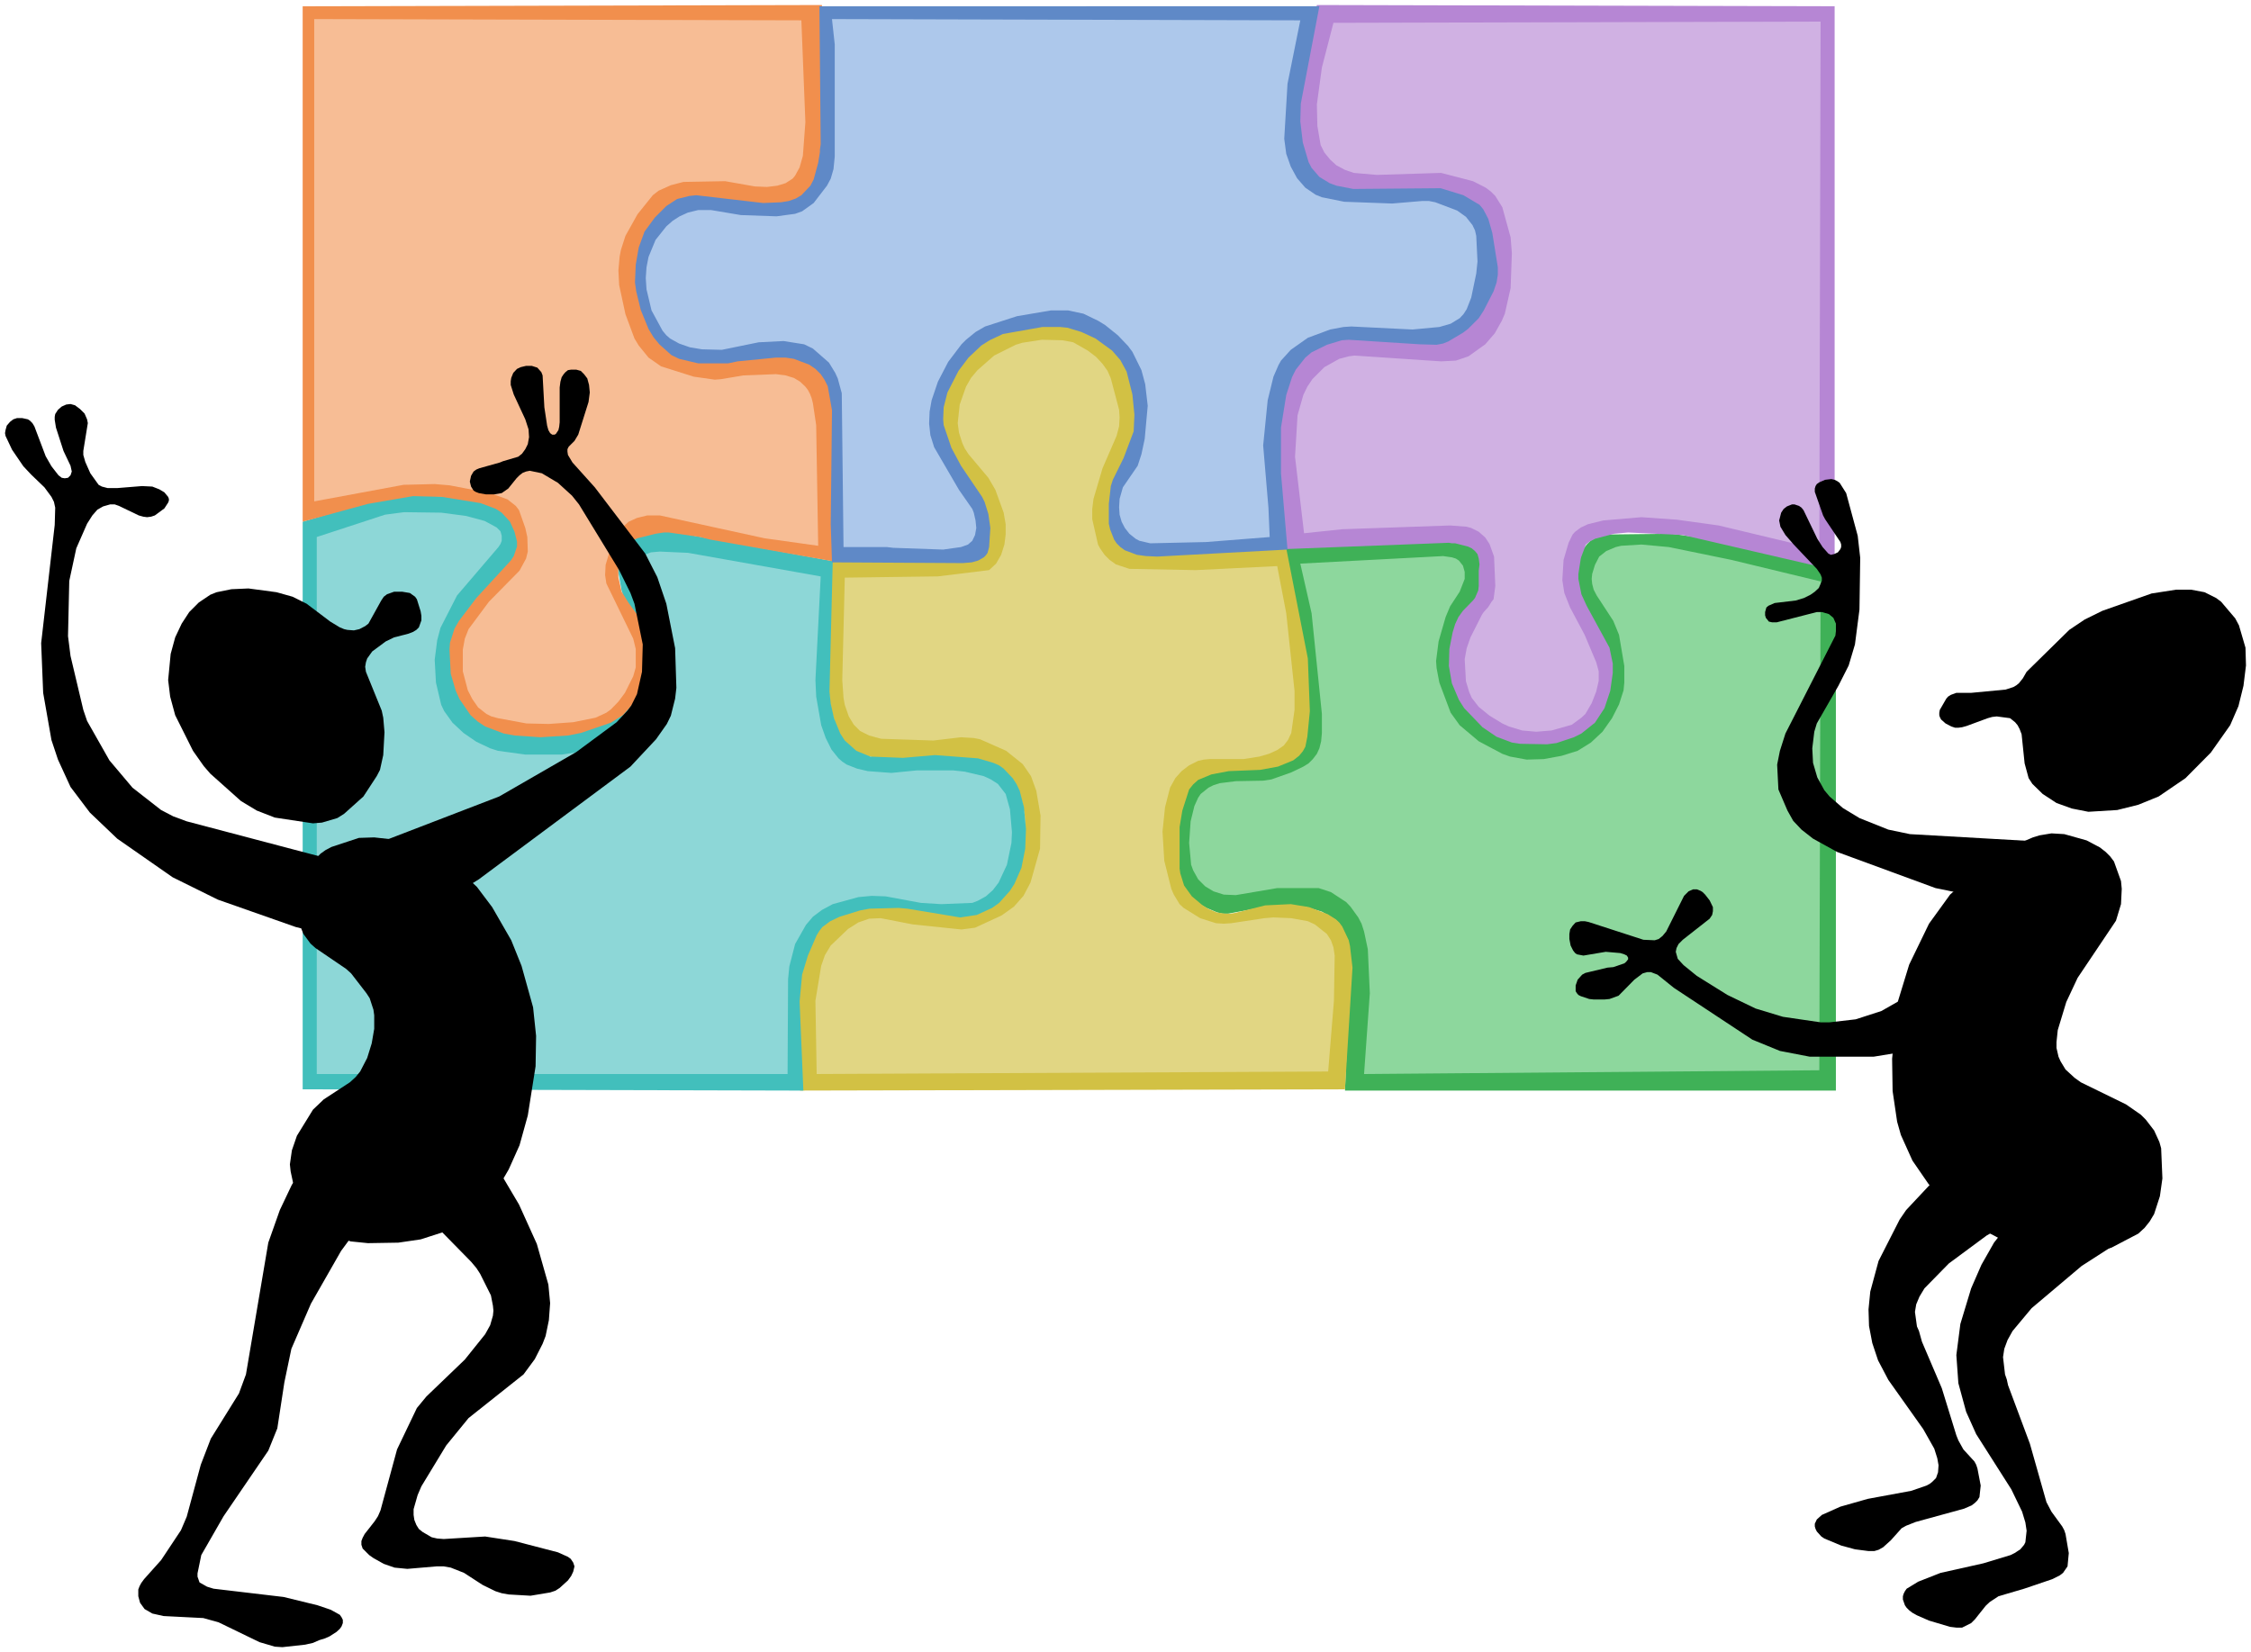
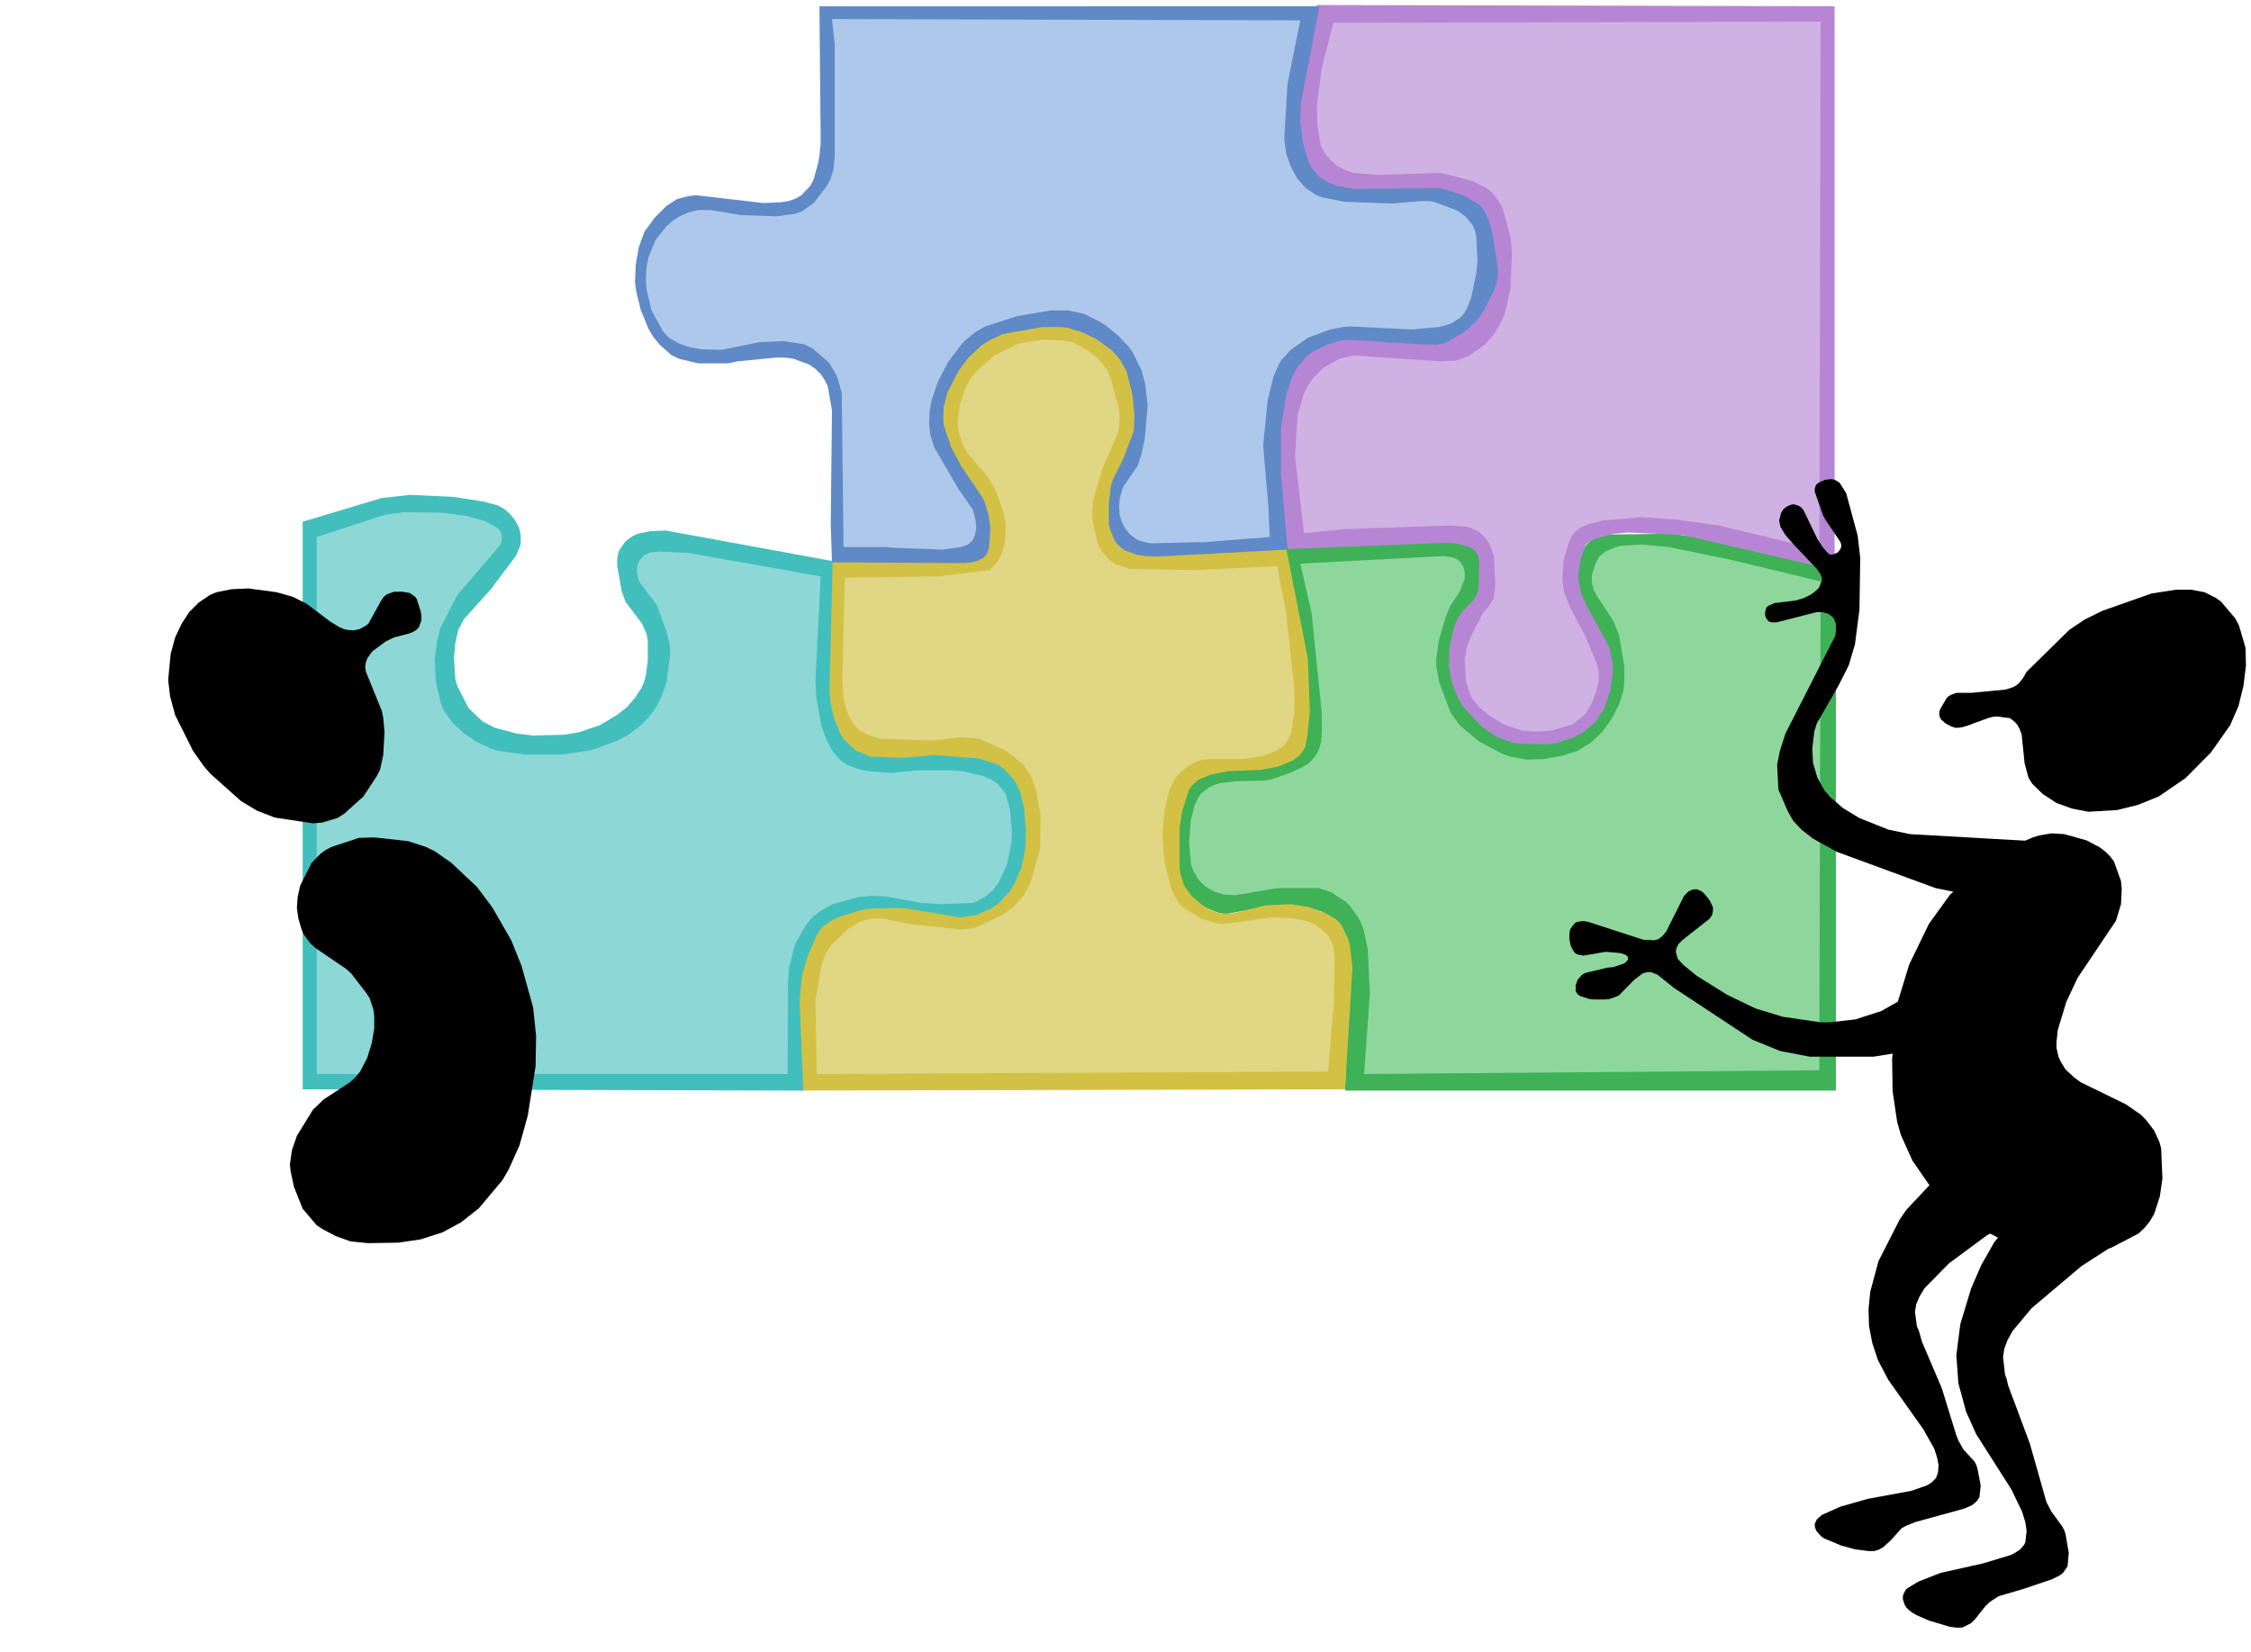
<svg xmlns="http://www.w3.org/2000/svg" width="597.933" height="438.933" fill-rule="evenodd" stroke-linecap="round" preserveAspectRatio="none" viewBox="0 0 8969 6584">
  <style>.pen1{stroke:none}.brush13{fill:#000}</style>
  <path d="m6405 2130-50 15-18 10-15 15-13 18-8 18-18 76v33l16 61 25 60 71 122 16 53 5 59-5 61-13 58-10 28-13 23-15 20-43 40-51 31-56 20-56 8-64-3-33-5-94-30-48-33-41-43-48-76-28-74-5-25-2-48 5-49 10-43 7-20 11-18 66-86 7-18 18-76-3-71-7-28-15-23-18-17-26-13-30-5-696 30 76 386 13 340-3 22-5 18-15 31-23 22-48 26-21 7-25 5-165 8-33 5-26 8-81 43-31 33-20 45-20 114-3 92 5 81 18 61 15 23 36 38 43 25 43 18 21 5h22l140-26 102-5 71 5 61 18 53 31 16 15 23 43 15 63 5 79-20 482h1956V2277l-315-102-338-48-257 3z" class="pen1" style="fill:#3fb157" />
  <path d="m6540 2170-81 5-21 5-38 16-28 22-17 33-11 36-2 20 2 20 6 23 12 23 66 101 23 56 21 124v66l-3 31-18 56-28 55-38 54-46 43-53 33-64 20-71 13-68 2-66-12-31-11-94-50-76-64-36-50-45-120-11-58-2-28 10-78 28-97 18-43 38-58 20-51v-28l-7-25-16-20-12-8-16-5-35-5-569 30 45 198 41 401v76l-3 33-7 28-10 22-16 21-17 17-21 13-48 23-79 28-33 5-109 2-64 8-25 8-20 10-31 25-10 15-15 33-15 61-6 86 8 87 8 22 20 36 28 28 33 20 41 13 48 2 165-28h165l49 16 61 40 17 18 31 43 13 25 10 31 15 71 8 175-23 322 1814-15 5-1948-356-86-249-51-109-10z" class="pen1" style="fill:#8dd79d" />
  <path d="m3765 1569-15 109 8 56 7 28 115 180 10 20 10 15 25 56 5 31v17l3 23v46l-5 20-8 20-10 18-15 13-21 8-55 10-509-3-12 474 12 114 28 92 21 35 28 31 35 22 92 23 78 8 178-15 82 7 99 23 40 23 18 15 15 18 28 43 21 48 10 53 2 64-7 71-15 71-26 58-33 46-46 38-50 25-59 18-30 2-36-2-188-41h-36l-150 23-99 36-25 17-20 21-33 50-11 28-38 137-5 69 10 365 2171-5 30-485-10-86-5-23-26-55-12-16-13-12-33-21-74-28-73-12-102 5-120 30-20 3h-20l-33-5-31-13-25-15-43-36-31-43-15-48-3-20v-165l11-66 27-84 16-20 20-18 53-22 69-13 125-5 71-13 61-25 23-18 15-18 10-18 8-40 10-102-8-210-86-439-265 16h-299l-31-5-43-16-26-20-12-25-10-31-5-35 5-89 17-71 11-25 28-48 30-82 8-63-5-112-16-76-12-33-16-30-43-51-25-20-59-38-63-25-33-8-69-8-76 5-109 26-31 12-58 36-26 20-51 51-38 51-15 25-23 53z" class="pen1" style="fill:#d2c144" />
  <path d="m3366 2302-10 408 5 71 5 28 16 46 20 33 25 25 36 18 48 13 208 7 110-13 51 3 25 5 104 46 66 53 33 48 21 58 17 99-2 132-38 135-28 53-38 43-49 35-106 49-54 7-193-20-129-25-46 2-43 15-41 26-69 66-23 38-15 43-23 139 5 292 2038-10 23-282 3-180-5-33-10-28-16-25-48-38-28-13-66-12-71-3-36 3-132 20-30 2-31-2-63-20-66-41-16-15-23-38-10-23-28-112-7-116 10-97 20-78 21-38 25-28 30-23 36-18 23-5 23-2h134l64-10 38-11 33-15 26-18 17-22 13-28 13-92v-76l-33-309-36-188-325 16-264-5-54-18-25-18-20-20-18-26-8-15-23-101v-41l5-40 36-122 56-129 10-38 2-36-2-30-33-125-13-30-20-28-26-28-33-25-58-33-43-8-82-2-78 12-26 8-86 43-66 58-26 31-20 35-25 71-8 74 5 38 13 41 10 22 15 23 79 94 28 48 33 91 8 46v41l-5 40-13 41-20 35-28 26-204 25-371 5z" class="pen1" style="fill:#e1d683" />
  <path d="m2469 2190-7 18-3 23v23l18 101 15 43 66 87 18 40 5 26v83l-8 59-7 25-10 23-26 40-33 38-40 31-67 40-83 28-61 10-122 3-66-8-87-23-48-25-56-53-46-91-7-26-5-83 5-59 12-53 23-43 107-119 99-132 18-41 2-17v-21l-2-15-5-18-15-30-21-26-23-20-28-15-58-15-117-18-173-8-114 13-313 94v2262l1995 5-15-355 10-107 23-76 35-81 11-18 12-15 31-23 38-18 81-25 38-7 115-3 35 3 211 35 66-10 61-28 28-20 43-48 18-28 28-64 15-76 3-78-8-87-17-66-13-27-15-23-36-38-18-13-23-10-61-18-172-13-127 11-130-5-56-23-46-41-18-28-25-61-13-58-5-48 13-520-666-122-63 3-49 10-20 10-15 10-15 13-21 30z" class="pen1" style="fill:#42bfbc" />
  <path d="m2594 2201-26 10-17 18-11 22-2 28 5 28 5 13 69 91 38 104 12 48 3 23v25l-15 109-18 54-23 45-30 41-36 35-41 31-45 25-105 38-119 18h-145l-109-15-31-10-55-26-51-35-44-41-33-46-12-25-21-89-5-91 10-78 13-49 66-129 165-193 8-12 5-13v-20l-5-18-15-15-48-26-74-20-99-13-148-2-76 10-272 89v2140h1876l2-378 5-51 23-89 43-76 28-33 36-27 43-23 102-28 53-5 56 2 140 26 81 5 124-5 21-8 33-18 28-25 23-30 33-71 18-87 2-43-8-91-17-61-31-40-28-18-28-13-76-18-46-5h-145l-101 10-94-7-43-10-41-16-18-12-15-13-28-35-23-46-18-51-20-114-3-66 21-413-529-94-112-5-35 3z" class="pen1" style="fill:#8dd7d7" />
-   <path d="m2558 1141 3-117 12-53 21-48 12-21 51-58 41-28 43-20 20-5 46 2 71 13 244 15 51-10 20-7 16-13 23-28 33-79 20-96 5-122-15-446-2069 5v2054l260-71 180-31 114 3 155 25 61 23 23 15 33 36 18 40 10 39v20l-13 38-12 18-137 149-69 91-18 31-18 56-2 28 5 96 20 68 15 33 44 64 28 25 30 20 74 28 43 8 104 7 109-7 51-10 120-41 48-30 43-48 33-59 21-73 7-64v-28l-7-53-16-43-58-79-28-45-13-58v-79l15-36 13-15 31-18 17-7 72-18 33-5h20l124 18 39 10 487 86 16-596-3-17-2-59-5-18-11-27-20-28-28-31-35-23-41-17-48-10-28-3-196 28h-31l-129-18-31-7-30-11-48-30-18-20-18-26-25-58-26-124z" class="pen1" style="fill:#f18f4d" />
-   <path d="m2673 738 50-13 166-3 119 21 48 2 41-5 33-10 28-18 10-12 18-33 13-46 10-134-16-406-1941-5v1922l356-66 124-3 59 5 162 31 69 25 33 26 13 17 25 71 8 36 2 58-7 28-26 48-122 124-81 109-15 38-8 44v86l20 76 18 35 23 33 33 26 20 10 26 7 114 21 89 2 97-7 89-18 43-20 18-13 30-31 26-35 33-66 10-35v-74l-10-41-107-220-5-33 2-41 26-86 7-18 33-45 26-23 33-15 41-10h50l417 91 214 30-8-481-13-87-5-20-7-18-8-15-10-13-21-20-25-15-33-10-38-5-130 5-89 15-25 2-84-12-130-41-50-35-39-48-17-28-36-97-25-116-3-59 5-55 5-26 18-56 48-86 61-76 23-18 49-22z" class="pen1" style="fill:#f7bd95" />
  <path d="m5691 760 82 13 48 13 43 23 18 12 28 38 13 23 17 53 11 59 2 78-18 84-30 74-38 55-31 28-35 23-41 15-53 8-364-8-45 10-44 18-40 23-36 28-28 38-13 23-25 83-20 180v61l33 373 648-25 12 2h13l51 13 15 7 13 11 10 12 5 18 3 23-3 25v61l-2 18-13 30-8 10-40 41-18 25-13 28-10 33-13 66-2 68 12 69 28 66 21 33 73 76 56 38 61 23 33 5 107 2 38-5 69-23 30-15 54-43 38-58 23-69 10-71v-38l-13-63-91-167-21-46-12-61v-20l10-64 20-53 15-12 21-11 76-20 56-5 218 10 605 140V25l-2063-5-74 408-3 66 6 59 30 103 23 41 15 18 38 28 23 10 51 10 114 10 221-13z" class="pen1" style="fill:#b686d4" />
  <path d="m5486 697 256-8 127 33 51 26 20 15 18 18 28 45 33 120 5 63-5 139-23 102-12 28-28 50-38 44-67 48-50 17-59 3-345-23-23 3-38 10-59 33-48 48-20 30-16 33-23 81-10 165 36 305 152-16 430-15 66 5 18 5 30 15 26 23 17 26 18 50 5 117-7 53-8 10-13 21-18 20-7 10-46 91-15 43-8 44 5 88 13 43 10 23 28 36 43 35 51 31 26 12 53 16 56 5 61-5 81-23 38-28 16-15 25-43 18-46 10-43v-38l-10-36-46-109-58-109-23-58-8-51 5-81 20-68 16-33 10-11 23-17 28-13 61-15 152-13 142 10 166 23 401 96 5-2104-1941 5-46 178-20 147 2 86 13 76 15 30 23 28 25 23 34 18 35 12 92 8z" class="pen1" style="fill:#d0b1e3" />
  <path d="m5895 816-64-38-91-28-348 3-67-13-27-10-41-25-31-36-12-23-23-78-10-84 2-71 74-388H3265l5 550-3 21v10l-7 43-18 66-13 25-36 38-22 13-28 10-31 5-71 3-267-31-28 3-48 12-43 28-46 46-41 56-23 63-12 69-3 71 5 35 18 74 31 76 20 33 23 28 48 43 31 15 76 18h119l38-8 153-15h38l33 5 61 23 25 17 21 21 15 22 13 26 17 96-5 454 5 152 521 3 36-3 25-7 23-13 8-8 7-10 6-23 5-76-8-56-15-48-10-20-84-124-38-71-31-91-2-23 2-48 15-59 44-86 40-53 51-48 33-21 53-25 158-28h69l30 3 56 17 56 26 66 48 33 38 25 46 23 91 8 81-3 66-40 106-43 87-8 25-8 71v79l5 22 16 41 10 15 15 15 18 13 48 18 36 5 45 2 519-28-26-304v-182l21-130 23-71 15-30 38-48 25-21 61-30 59-18 28-2 282 18 68 2 26-5 20-8 59-35 20-15 43-43 20-31 39-76 12-35 5-31v-30l-22-137-16-56-20-38-15-18z" class="pen1" style="fill:#5f89c7" />
  <path d="m5666 801-119 10-191-7-89-18-25-10-41-28-33-38-25-46-18-51-8-60 13-219 51-253-1866-5 11 101v447l-5 50-11 38-15 28-53 69-46 33-28 10-74 10-142-5-119-20h-51l-41 10-33 15-28 18-25 22-43 54-28 68-8 41-3 43 3 45 20 84 44 81 15 18 15 13 36 20 43 15 48 8 79 2 147-30 99-5 82 13 35 17 64 56 25 41 10 22 16 59 7 613h173l25 3 199 7 71-10 28-10 17-15 11-23 5-28-3-30-7-31-6-15-53-76-99-170-15-48-5-46 2-48 8-45 25-74 41-79 53-70 18-18 38-31 38-22 127-41 135-23h69l61 13 58 28 28 17 51 41 41 43 17 23 36 73 15 56 10 86-12 132-13 61-15 46-59 86-13 46-2 33 2 30 8 28 13 25 18 23 25 20 15 8 43 10 222-5 254-20-5-117-21-248 18-180 23-94 20-46 10-18 39-43 68-48 89-33 53-10 31-2 244 12 107-10 45-13 36-22 15-16 13-20 18-46 20-96 5-48-5-102-5-22-10-21-26-33-35-25-87-33-25-5h-28z" class="pen1" style="fill:#adc8eb" />
  <path d="m8906 2464-56-66-20-15-46-23-53-10h-61l-97 15-196 69-71 35-61 41-170 167-15 26-16 20-10 8-12 7-31 10-137 13h-59l-22 8-11 7-7 8-26 45-2 11v10l2 7 5 10 18 16 23 12 15 5h13l15-2 18-5 84-31 18-5 18-2 53 7 20 16 10 12 8 15 8 21 12 116 16 59 15 23 41 40 55 36 61 22 66 13 115-7 84-21 81-33 107-73 101-102 77-109 33-76 20-81 10-81-2-71-26-89-15-28zm-539 913-53-28-89-25-51-3-48 8-26 8-94 40-78 46-158 142-84 116-79 163-45 147-23 228 2 129 18 122 15 53 46 102 64 93 73 82 82 68 144 76 107 33 150 23 89-5 84-23 107-56 25-23 20-25 18-30 23-71 10-71-5-120-7-25-21-46-33-43-20-20-59-41-180-88-25-18-36-33-20-33-8-18-8-35v-23l5-48 34-112 45-96 153-228 20-66 3-61-3-31-28-78-15-20-18-18-23-18z" class="pen1 brush13" />
  <path d="M7231 1947v13l33 94 8 15 61 91 3 10v10l-3 8-10 13-15 7-13 3-10-5-23-26-21-33-55-114-8-10-10-7-18-6h-10l-20 8-13 10-10 15-8 31 5 25 20 33 33 38 92 97 15 22 5 13v13l-12 28-16 15-17 12-26 13-33 10-84 10-25 11-8 7-5 18v13l3 10 12 15 13 3h18l160-41h20l28 8 18 15 10 23v30l-2 18-199 390-22 69-11 55 5 99 36 84 23 41 33 35 46 36 96 53 392 144 264 54 25-3 49-13 43-20 38-25 28-28 23-31 23-55v-18l-8-15-13-13-20-8-64-12-490-28-86-18-115-46-66-40-53-46-21-25-28-51-17-58-3-58 8-66 10-33 86-150 41-81 25-84 18-139 3-206-10-88-46-170-26-41-10-7-10-5-13-3-25 3-23 10-10 7-5 8-3 10z" class="pen1 brush13" />
  <path d="m8235 3671-2-12-36-61-10-13-28-25-15-10-18-6-21-2-17 2-21 8-40 28-354 332-73 58-104 59-102 33-104 12h-36l-150-22-109-33-112-54-122-76-53-43-23-25-8-28 3-15 8-16 17-17 107-84 10-15 3-15v-16l-13-27-18-23-10-10-8-5-15-6h-15l-18 8-18 18-71 142-15 18-15 12-16 5-45-2-219-71-15-3h-15l-21 5-12 13-10 15-3 18v20l5 26 10 20 8 10 7 5 26 5 89-15 58 5 16 5 10 5 5 8v7l-8 10-7 6-44 15-23 2-88 21-13 7-18 20-8 23v23l5 8 6 7 10 5 33 11 18 2h43l20-2 36-13 63-64 33-25 18-5h15l26 10 66 53 312 206 110 45 119 23h254l104-17 41-13 33-15 28-18 107-99 371-271 50-46 21-23 10-20 5-18zm-640 1151-26 38-84 165-33 122-7 71 2 66 13 68 23 69 41 78 139 196 44 78 12 38 5 28-2 28-8 23-15 15-10 8-13 7-61 21-173 32-109 31-74 33-20 18-8 17v11l3 10 5 10 18 20 12 8 67 28 55 15 54 7h23l17-5 18-10 31-28 43-48 18-10 38-15 193-53 30-13 13-10 10-10 8-13 5-46-13-68-5-15-7-13-44-48-20-36-8-20-58-188-79-185-12-43-8-18-8-58 5-30 13-31 20-33 97-99 150-111 150-86 51-36 17-20 13-23 18-51 2-56-5-45-7-18-10-13-31-22-20-8-97-15h-43l-13 2-17 5-21 11-51 35-152 127-104 111z" class="pen1 brush13" />
  <path d="m8291 4625-38 17-87 71-155 155-66 84-50 88-41 94-43 142-16 124 8 112 31 114 40 89 140 220 43 89 13 43 5 33-5 46-5 10-15 18-23 15-16 8-109 33-170 38-89 35-46 28-7 10-5 10-3 10v13l8 23 7 10 10 10 13 10 18 10 48 21 84 25 25 3h23l36-18 15-15 43-54 16-15 35-23 102-30 112-38 30-15 13-10 18-26 5-53-13-76-5-15-8-15-43-59-20-38-66-233-87-233-5-23-7-20-8-69 5-33 13-35 20-36 76-91 199-168 149-96 23-20 18-23 13-25 18-59 2-30-5-81-8-20-10-16-30-25-21-8-96-17h-15l-13-3h-15l-13 3zM1222 2406l-56-28-64-18-112-15-68 3-59 12-25 10-46 31-38 38-30 46-26 55-18 66-10 104 8 66 20 74 71 142 43 61 26 30 122 109 63 38 72 28 152 23 36-3 61-18 27-17 77-69 53-81 13-25 13-59 5-91-5-58-6-28-63-155-3-20 3-18 5-15 20-28 54-40 33-16 58-15 18-7 13-8 10-10 10-28v-18l-3-18-15-48-7-10-21-15-30-5h-33l-28 10-13 10-10 15-51 92-13 10-23 12-22 5-26-2-13-3-17-7-38-23-94-71zm678 1128-102-96-66-46-35-17-71-23-135-15-61 2-109 36-23 12-21 15-35 36-46 91-10 46-3 43 6 43 12 41 8 20 28 38 20 18 122 83 20 18 61 79 13 20 15 46 3 22v54l-10 58-18 58-28 54-18 22-23 21-104 68-43 41-64 104-20 58-8 56 3 28 13 61 35 88 56 66 23 15 53 28 59 21 69 7 121-2 89-13 87-28 74-40 71-56 94-112 25-43 43-96 33-119 31-196 2-121-12-114-46-165-41-102-76-132-61-81z" class="pen1 brush13" />
-   <path d="m1997 4680-79-91-56-40-31-16-61-20-55-3-21 8-18 13-33 48-15 30-18 64-2 53 5 23 10 20 254 259 21 25 15 23 43 86 8 41 2 20-2 20-11 38-20 36-81 101-153 147-38 46-79 165-66 243-10 23-13 20-40 51-8 15-5 13v15l5 15 26 26 17 12 41 23 43 15 51 5 117-10h28l28 5 53 21 74 48 51 25 25 8 28 5 87 5 78-13 21-7 17-11 33-30 13-18 8-17 5-21-5-15-10-15-11-8-40-18-173-45-117-18-165 10-26-2-22-5-36-21-15-12-10-16-8-20-3-20v-23l16-56 15-35 99-163 89-109 219-174 45-61 31-61 12-31 13-63 5-68-7-74-46-162-71-157-71-120zm-712-81-58 41-23 23-41 58-48 101-46 130-89 525-28 76-112 180-40 104-56 207-23 54-79 119-68 76-11 15-7 13-5 13v27l7 26 18 25 31 18 45 10 158 8 61 17 163 79 61 18 30 2 91-10 31-7 25-11 23-7 18-8 28-18 13-12 7-10 5-13v-13l-5-10-7-10-36-20-53-18-135-33-279-33-26-8-30-17-8-23v-13l15-73 89-155 178-261 36-89 28-183 28-134 78-180 120-210 84-114 66-104 12-31 6-30 2-33-2-31-6-28-10-25-12-20-16-18-17-8-21-2-94 25-66 33zM231 1633l-11 17-2 11v12l5 31 30 93 28 59 5 23-5 15-10 10-13 2-12-2-13-10-28-36-23-40-45-119-8-13-10-10-8-5-23-5H68l-15 5-13 10-13 15-5 18-2 12 2 11 26 55 45 66 31 33 53 51 28 38 10 20 5 23-2 69-54 471 8 198 33 188 26 78 50 109 77 102 109 104 221 154 180 89 310 109 61 15h49l20-5 20-10 31-28 20-33 10-35 8-56v-23l-10-40-13-18-15-15-21-13-25-10-569-150-54-20-48-25-114-89-92-109-89-157-15-44-51-215-10-79 5-220 28-130 43-98 21-33 20-23 23-13 28-8h18l17 6 79 38 18 5 15 2 16-2 15-5 38-28 15-23 3-8v-7l-3-8-15-18-20-12-28-11-41-2-99 8h-38l-23-6-13-7-33-46-20-45-8-28v-16l18-111-3-15-10-23-18-18-20-15-18-5-17 2-18 8-15 13zm2083-155-18-5h-20l-13 2-10 8-7 8-8 12-5 18-3 23v139l-2 18-3 13-10 15-5 3h-10l-8-6-7-12-5-18-11-73-7-127-5-13-16-18-22-7h-23l-21 5-15 7-15 16-8 20-2 13v15l12 38 46 99 13 40 2 31-5 28-10 20-13 18-15 12-61 18-12 5-82 23-12 5-11 8-10 17-5 23 5 20 10 16 8 5 13 5 28 5h33l30-5 26-18 33-41 12-12 13-10 13-5 15-3 48 10 64 38 56 51 28 35 160 262 45 91 16 43 33 162-3 109-20 89-23 46-15 20-43 46-161 119-307 177-442 170-33 25-8 16-2 17 2 23 23 46 33 46 18 17 18 13 40 18 49 12 28 3 61-8 63-25 69-43 604-449 102-109 43-61 16-33 17-68 5-43-5-158-35-177-36-106-48-94-201-264-89-99-18-30-2-13v-10l5-10 23-23 15-25 41-130 5-38-3-30-7-26-13-17-13-13z" class="pen1 brush13" />
</svg>